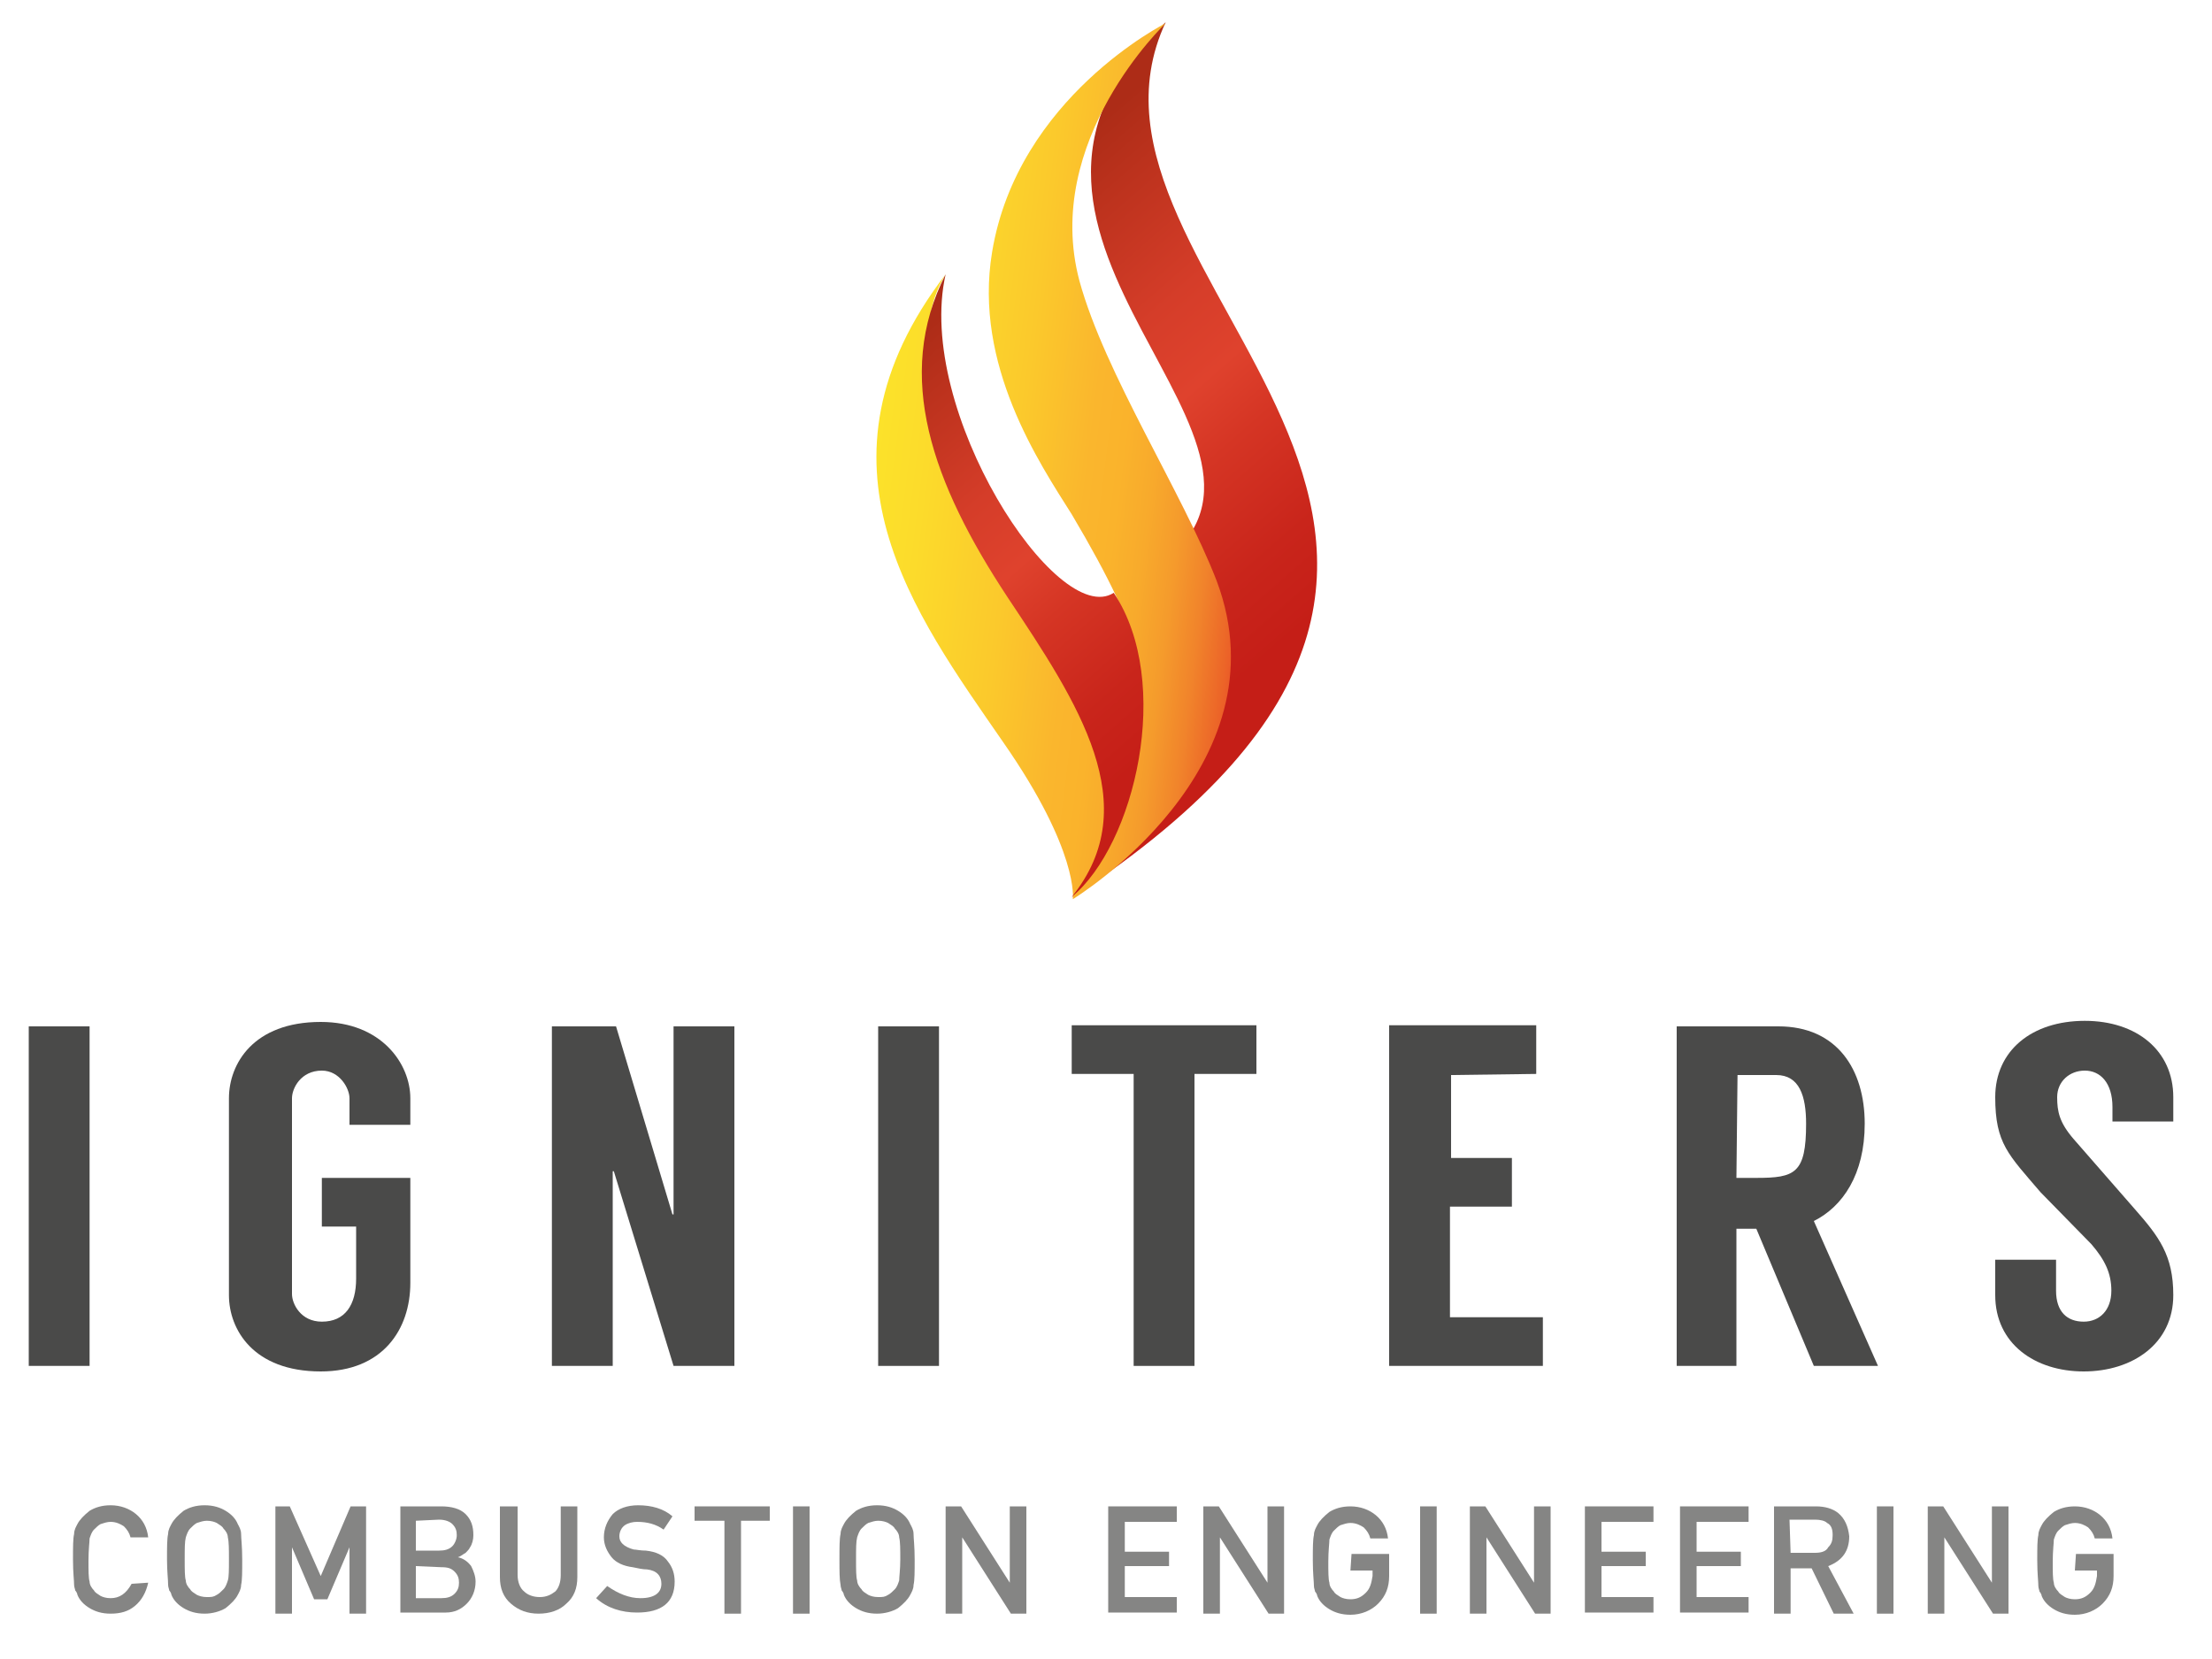
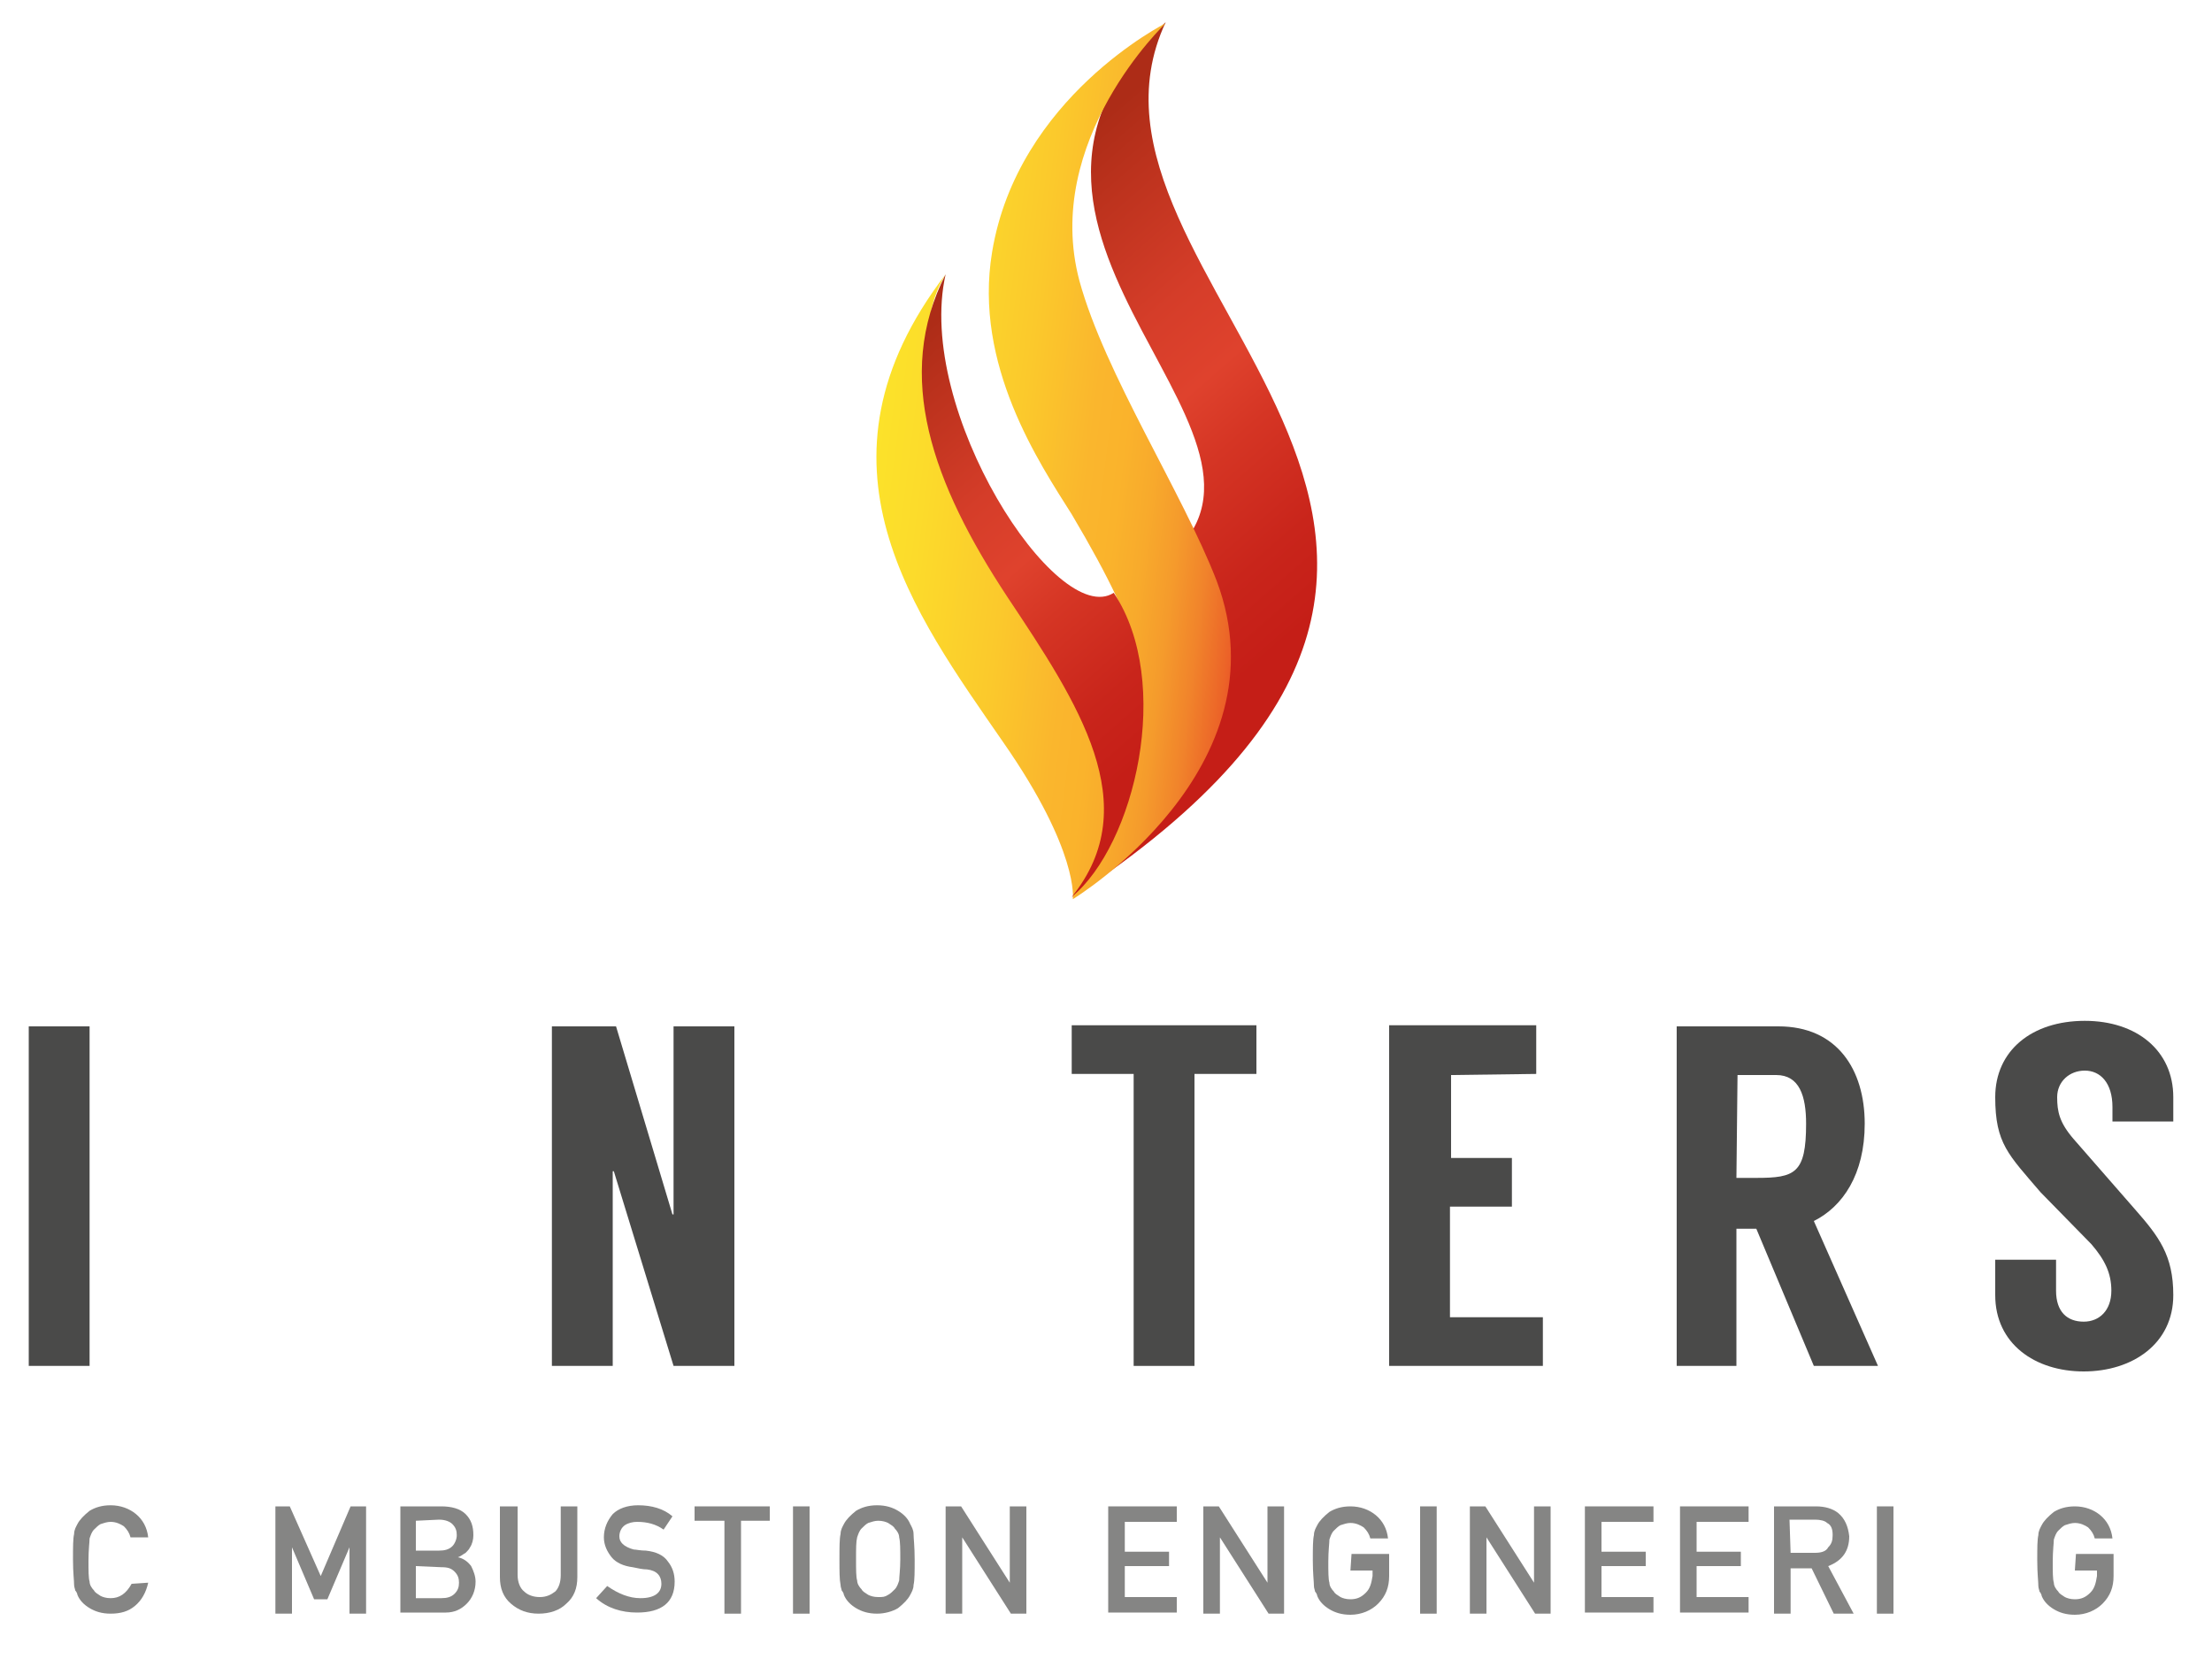
<svg xmlns="http://www.w3.org/2000/svg" version="1.1" id="Layer_1" x="0px" y="0px" viewBox="0 0 200 150" style="enable-background:new 0 0 200 150;" xml:space="preserve">
  <style type="text/css">
	.st0{fill:#858584;}
	.st1{fill:#4A4A49;}
	.st2{fill:url(#SVGID_1_);}
	.st3{fill:url(#SVGID_00000138546723108514340560000013348761113436438152_);}
	.st4{fill:url(#SVGID_00000060746178571394399560000006616894531412795785_);}
</style>
  <g>
    <path class="st0" d="M13.4,143.1c-0.2,0.9-0.6,1.6-1.2,2.1c-0.6,0.5-1.3,0.7-2.2,0.7c-0.8,0-1.4-0.2-1.9-0.5s-0.9-0.7-1.1-1.2   c0-0.1-0.1-0.3-0.2-0.4c0-0.1-0.1-0.3-0.1-0.5c0-0.4-0.1-1.1-0.1-2.3c0-1.1,0-1.9,0.1-2.3c0-0.4,0.2-0.7,0.3-0.9   c0.2-0.4,0.6-0.8,1.1-1.2c0.5-0.3,1.1-0.5,1.9-0.5c0.9,0,1.7,0.3,2.3,0.8c0.6,0.5,1,1.2,1.1,2.1h-1.6c-0.1-0.4-0.3-0.7-0.6-1   c-0.3-0.2-0.7-0.4-1.2-0.4c-0.3,0-0.6,0.1-0.9,0.2c-0.2,0.1-0.4,0.3-0.6,0.5c-0.2,0.2-0.3,0.5-0.4,0.8c0,0.3-0.1,1-0.1,2   c0,0.9,0,1.6,0.1,1.9c0,0.3,0.2,0.6,0.4,0.8c0.1,0.2,0.3,0.3,0.6,0.5c0.2,0.1,0.5,0.2,0.9,0.2c0.8,0,1.4-0.4,1.9-1.3L13.4,143.1   L13.4,143.1z" />
-     <path class="st0" d="M15.1,141c0-1.1,0-1.9,0.1-2.3c0-0.4,0.2-0.7,0.3-0.9c0.2-0.4,0.6-0.8,1.1-1.2c0.5-0.3,1.1-0.5,1.9-0.5   s1.4,0.2,1.9,0.5s0.9,0.7,1.1,1.2c0.1,0.2,0.3,0.5,0.3,0.9c0,0.4,0.1,1.1,0.1,2.3c0,1.1,0,1.9-0.1,2.3c0,0.4-0.2,0.7-0.3,0.9   c-0.2,0.4-0.6,0.8-1.1,1.2c-0.5,0.3-1.2,0.5-1.9,0.5c-0.8,0-1.4-0.2-1.9-0.5c-0.5-0.3-0.9-0.7-1.1-1.2c0-0.1-0.1-0.3-0.2-0.4   c0-0.1-0.1-0.3-0.1-0.5C15.2,142.8,15.1,142.1,15.1,141z M16.7,141c0,0.9,0,1.6,0.1,1.9c0,0.3,0.2,0.6,0.4,0.8   c0.1,0.2,0.3,0.3,0.6,0.5c0.2,0.1,0.5,0.2,0.9,0.2s0.6,0,0.9-0.2c0.2-0.1,0.4-0.3,0.6-0.5c0.2-0.2,0.3-0.5,0.4-0.8s0.1-1,0.1-1.9   c0-0.9,0-1.6-0.1-2c0-0.3-0.2-0.6-0.4-0.8c-0.1-0.2-0.3-0.3-0.6-0.5c-0.2-0.1-0.5-0.2-0.9-0.2c-0.3,0-0.6,0.1-0.9,0.2   c-0.2,0.1-0.4,0.3-0.6,0.5c-0.2,0.2-0.3,0.5-0.4,0.8C16.7,139.4,16.7,140,16.7,141z" />
    <path class="st0" d="M24.8,136.2h1.4l2.8,6.3l2.7-6.3h1.4v9.7h-1.5v-6h0l-2,4.7h-1.2l-2-4.7h0v6h-1.5V136.2z" />
    <path class="st0" d="M36.2,136.2h3.7c0.9,0,1.7,0.2,2.2,0.7c0.5,0.5,0.7,1.1,0.7,1.9c0,0.4-0.1,0.8-0.3,1.1   c-0.1,0.2-0.2,0.3-0.4,0.5c-0.2,0.1-0.4,0.3-0.7,0.4v0c0.5,0.1,0.9,0.4,1.2,0.8c0.2,0.4,0.4,0.9,0.4,1.4c0,0.8-0.3,1.5-0.8,2   c-0.5,0.5-1.1,0.8-1.9,0.8h-4.1V136.2z M37.6,137.5v2.7h2.1c0.5,0,0.9-0.1,1.2-0.4c0.2-0.2,0.4-0.6,0.4-1c0-0.4-0.1-0.7-0.4-1   c-0.2-0.2-0.6-0.4-1.2-0.4L37.6,137.5L37.6,137.5z M37.6,141.6v2.9h2.3c0.5,0,0.9-0.1,1.2-0.4s0.4-0.6,0.4-1c0-0.4-0.1-0.7-0.4-1   s-0.6-0.4-1.2-0.4L37.6,141.6L37.6,141.6z" />
    <path class="st0" d="M45.3,136.2h1.5v6.2c0,0.6,0.2,1.2,0.6,1.5c0.3,0.3,0.8,0.5,1.4,0.5c0.6,0,1-0.2,1.4-0.5   c0.3-0.3,0.5-0.8,0.5-1.5v-6.2h1.5v6.4c0,1-0.3,1.8-1,2.4c-0.6,0.6-1.5,0.9-2.5,0.9s-1.8-0.3-2.5-0.9c-0.7-0.6-1-1.4-1-2.4V136.2z" />
    <path class="st0" d="M57.9,144.5c1.3,0,1.9-0.5,1.9-1.3c0-0.7-0.4-1.2-1.3-1.3c-0.4,0-0.8-0.1-1.3-0.2c-0.8-0.1-1.5-0.4-1.9-0.9   c-0.4-0.5-0.7-1.1-0.7-1.8c0-0.8,0.3-1.5,0.8-2.1c0.5-0.5,1.3-0.8,2.3-0.8c1.2,0,2.3,0.3,3.1,1l-0.8,1.2c-0.7-0.5-1.5-0.7-2.4-0.7   c-0.4,0-0.8,0.1-1.1,0.3c-0.3,0.2-0.5,0.6-0.5,1c0,0.3,0.1,0.5,0.3,0.7c0.2,0.2,0.6,0.4,1,0.5c0.2,0,0.6,0.1,1.1,0.1   c0.9,0.1,1.6,0.4,2,1c0.4,0.5,0.6,1.1,0.6,1.8c0,1.9-1.2,2.8-3.4,2.8c-1.4,0-2.7-0.4-3.7-1.3l1-1.1   C55.9,144.1,56.9,144.5,57.9,144.5z" />
    <path class="st0" d="M65.5,137.5h-2.7v-1.3h6.8v1.3H67v8.4h-1.5L65.5,137.5L65.5,137.5z" />
    <path class="st0" d="M71.7,136.2h1.5v9.7h-1.5V136.2z" />
    <path class="st0" d="M75.9,141c0-1.1,0-1.9,0.1-2.3c0-0.4,0.2-0.7,0.3-0.9c0.2-0.4,0.6-0.8,1.1-1.2c0.5-0.3,1.1-0.5,1.9-0.5   c0.8,0,1.4,0.2,1.9,0.5s0.9,0.7,1.1,1.2c0.1,0.2,0.3,0.5,0.3,0.9c0,0.4,0.1,1.1,0.1,2.3c0,1.1,0,1.9-0.1,2.3c0,0.4-0.2,0.7-0.3,0.9   c-0.2,0.4-0.6,0.8-1.1,1.2c-0.5,0.3-1.2,0.5-1.9,0.5c-0.8,0-1.4-0.2-1.9-0.5c-0.5-0.3-0.9-0.7-1.1-1.2c0-0.1-0.1-0.3-0.2-0.4   c0-0.1-0.1-0.3-0.1-0.5C75.9,142.8,75.9,142.1,75.9,141z M77.4,141c0,0.9,0,1.6,0.1,1.9c0,0.3,0.2,0.6,0.4,0.8   c0.1,0.2,0.3,0.3,0.6,0.5c0.2,0.1,0.5,0.2,0.9,0.2s0.6,0,0.9-0.2c0.2-0.1,0.4-0.3,0.6-0.5c0.2-0.2,0.3-0.5,0.4-0.8   c0-0.3,0.1-1,0.1-1.9c0-0.9,0-1.6-0.1-2c0-0.3-0.2-0.6-0.4-0.8c-0.1-0.2-0.3-0.3-0.6-0.5c-0.2-0.1-0.5-0.2-0.9-0.2   c-0.3,0-0.6,0.1-0.9,0.2c-0.2,0.1-0.4,0.3-0.6,0.5c-0.2,0.2-0.3,0.5-0.4,0.8C77.4,139.4,77.4,140,77.4,141z" />
    <path class="st0" d="M85.5,136.2h1.4l4.4,6.9h0v-6.9h1.5v9.7h-1.4l-4.4-6.9h0v6.9h-1.5V136.2z" />
    <path class="st0" d="M100.2,136.2h6.2v1.4h-4.7v2.7h4v1.3h-4v2.8h4.7v1.4h-6.2V136.2z" />
    <path class="st0" d="M108.8,136.2h1.4l4.4,6.9h0v-6.9h1.5v9.7h-1.4l-4.4-6.9h0v6.9h-1.5V136.2z" />
    <path class="st0" d="M122.2,140.5h3.4v2c0,1-0.3,1.8-1,2.5c-0.6,0.6-1.5,1-2.5,1c-0.8,0-1.4-0.2-1.9-0.5s-0.9-0.7-1.1-1.2   c0-0.1-0.1-0.3-0.2-0.4c0-0.1-0.1-0.3-0.1-0.5c0-0.4-0.1-1.1-0.1-2.3c0-1.1,0-1.9,0.1-2.3c0-0.4,0.2-0.7,0.3-0.9   c0.2-0.4,0.6-0.8,1.1-1.2c0.5-0.3,1.1-0.5,1.9-0.5c0.9,0,1.7,0.3,2.3,0.8c0.6,0.5,1,1.2,1.1,2.1h-1.6c-0.1-0.4-0.3-0.7-0.6-1   c-0.3-0.2-0.7-0.4-1.2-0.4c-0.3,0-0.6,0.1-0.9,0.2c-0.2,0.1-0.4,0.3-0.6,0.5c-0.2,0.2-0.3,0.5-0.4,0.8c0,0.3-0.1,1-0.1,2   c0,0.9,0,1.6,0.1,1.9c0,0.3,0.2,0.6,0.4,0.8c0.1,0.2,0.3,0.3,0.6,0.5c0.2,0.1,0.5,0.2,0.9,0.2c0.6,0,1-0.2,1.4-0.6s0.5-0.9,0.6-1.5   v-0.5h-2L122.2,140.5L122.2,140.5z" />
    <path class="st0" d="M128.4,136.2h1.5v9.7h-1.5V136.2z" />
    <path class="st0" d="M132.9,136.2h1.4l4.4,6.9h0v-6.9h1.5v9.7h-1.4l-4.4-6.9h0v6.9h-1.5V136.2z" />
    <path class="st0" d="M143.3,136.2h6.2v1.4h-4.7v2.7h4v1.3h-4v2.8h4.7v1.4h-6.2V136.2z" />
    <path class="st0" d="M151.9,136.2h6.2v1.4h-4.7v2.7h4v1.3h-4v2.8h4.7v1.4h-6.2V136.2z" />
    <path class="st0" d="M160.4,136.2h3.8c0.8,0,1.5,0.2,2,0.6c0.6,0.5,0.9,1.2,1,2.1c0,1.3-0.6,2.2-1.9,2.7l2.3,4.3h-1.8l-2-4.1h-1.9   v4.1h-1.5L160.4,136.2L160.4,136.2z M161.9,140.4h2.2c0.5,0,1-0.1,1.2-0.5c0.3-0.3,0.4-0.6,0.4-1.1c0-0.5-0.1-0.9-0.5-1.1   c-0.2-0.2-0.6-0.3-1.1-0.3h-2.3L161.9,140.4L161.9,140.4z" />
    <path class="st0" d="M169.7,136.2h1.5v9.7h-1.5V136.2z" />
-     <path class="st0" d="M174.3,136.2h1.4l4.4,6.9h0v-6.9h1.5v9.7h-1.4l-4.4-6.9h0v6.9h-1.5V136.2z" />
    <path class="st0" d="M187.7,140.5h3.4v2c0,1-0.3,1.8-1,2.5c-0.6,0.6-1.5,1-2.5,1c-0.8,0-1.4-0.2-1.9-0.5c-0.5-0.3-0.9-0.7-1.1-1.2   c0-0.1-0.1-0.3-0.2-0.4c0-0.1-0.1-0.3-0.1-0.5c0-0.4-0.1-1.1-0.1-2.3c0-1.1,0-1.9,0.1-2.3c0-0.4,0.2-0.7,0.3-0.9   c0.2-0.4,0.6-0.8,1.1-1.2c0.5-0.3,1.1-0.5,1.9-0.5c0.9,0,1.7,0.3,2.3,0.8c0.6,0.5,1,1.2,1.1,2.1h-1.6c-0.1-0.4-0.3-0.7-0.6-1   c-0.3-0.2-0.7-0.4-1.2-0.4c-0.3,0-0.6,0.1-0.9,0.2c-0.2,0.1-0.4,0.3-0.6,0.5c-0.2,0.2-0.3,0.5-0.4,0.8c0,0.3-0.1,1-0.1,2   c0,0.9,0,1.6,0.1,1.9c0,0.3,0.2,0.6,0.4,0.8c0.1,0.2,0.3,0.3,0.6,0.5c0.2,0.1,0.5,0.2,0.9,0.2c0.6,0,1-0.2,1.4-0.6s0.5-0.9,0.6-1.5   v-0.5h-2L187.7,140.5L187.7,140.5z" />
  </g>
  <g>
    <g>
      <path class="st1" d="M8.1,123.5H2.6V92.8h5.5C8.1,92.8,8.1,123.5,8.1,123.5z" />
-       <path class="st1" d="M31.6,101.7v-2.4c0-0.9-0.9-2.5-2.5-2.5c-1.9,0-2.7,1.6-2.7,2.5V117c0,0.9,0.8,2.5,2.7,2.5    c2.1,0,3.1-1.5,3.1-3.9v-4.7h-3.1v-4.4h8v9.5c0,4.2-2.5,8-8.1,8c-6.1,0-8.3-3.8-8.3-6.9V99.3c0-3.1,2.2-6.9,8.3-6.9    c5.5,0,8.1,3.8,8.1,6.9v2.4L31.6,101.7L31.6,101.7z" />
      <path class="st1" d="M66.4,92.8v30.7h-5.5l-5.4-17.6h-0.1v17.6h-5.5V92.8h5.8l5.1,17h0.1v-17L66.4,92.8L66.4,92.8z" />
-       <path class="st1" d="M84.9,123.5h-5.5V92.8h5.5V123.5z" />
      <path class="st1" d="M113.7,97.1H108v26.4h-5.5V97.1h-5.6v-4.4h16.7V97.1z" />
      <path class="st1" d="M131.2,97.2v7.5h5.5v4.4h-5.6v10h8.4v4.4h-13.9V92.7h13.3v4.4L131.2,97.2L131.2,97.2z" />
      <path class="st1" d="M164,123.5l-5.2-12.4c-0.7,0-1.5,0-1.8,0v12.4h-5.4V92.8h9.2c5.3,0,7.8,3.9,7.8,8.8c0,4.6-2,7.5-4.6,8.8    l5.8,13.1H164z M157,106.5h1.8c3.5,0,4.5-0.4,4.5-4.9c0-2.5-0.6-4.4-2.7-4.4h-3.5L157,106.5L157,106.5z" />
      <path class="st1" d="M191,101.4v-1.3c0-2.2-1.1-3.3-2.5-3.3c-1.4,0-2.5,1-2.5,2.4c0,1.3,0.2,2.3,1.5,3.8l5.5,6.3    c2.2,2.5,3.5,4.2,3.5,7.8c0,4.4-3.7,6.9-8.1,6.9c-4.4,0-8-2.5-8-6.9v-3.2h5.5v2.8c0,1.9,1,2.8,2.5,2.8c1.4,0,2.5-1,2.5-2.8    c0-1.6-0.6-2.8-1.8-4.2l-4.6-4.7c-2.9-3.4-4.1-4.4-4.1-8.6c0-4.2,3.3-6.9,8.1-6.9c4.7,0,8,2.7,8,6.9v2.2L191,101.4L191,101.4z" />
    </g>
  </g>
  <g>
    <linearGradient id="SVGID_1_" gradientUnits="userSpaceOnUse" x1="208.911" y1="319.484" x2="172.351" y2="286.898" gradientTransform="matrix(-0.992 -0.124 0.124 -0.992 252.83 366.088)">
      <stop offset="0" style="stop-color:#AD2C17" />
      <stop offset="0.115" style="stop-color:#BC321D" />
      <stop offset="0.339" style="stop-color:#D53D29" />
      <stop offset="0.488" style="stop-color:#DF422D" />
      <stop offset="0.611" style="stop-color:#D53524" />
      <stop offset="0.808" style="stop-color:#C9251B" />
      <stop offset="0.952" style="stop-color:#C51E17" />
    </linearGradient>
    <path class="st2" d="M104.3,51.4c16.9-11-20.1-29.9,1.1-49.4c-11,23.5,41.9,46-8.4,79.1C95.6,82,112.7,70.5,104.3,51.4z" />
    <linearGradient id="SVGID_00000073703334654418488820000007023902541977721508_" gradientUnits="userSpaceOnUse" x1="178.315" y1="303.194" x2="212.615" y2="303.194" gradientTransform="matrix(-0.992 -0.124 0.124 -0.992 252.83 366.088)">
      <stop offset="0" style="stop-color:#EB5B28" />
      <stop offset="2.040095e-02" style="stop-color:#EC6528" />
      <stop offset="0.103" style="stop-color:#F1842B" />
      <stop offset="0.186" style="stop-color:#F59B2C" />
      <stop offset="0.27" style="stop-color:#F8AA2C" />
      <stop offset="0.355" style="stop-color:#FAB32C" />
      <stop offset="0.442" style="stop-color:#FAB62D" />
      <stop offset="0.628" style="stop-color:#FBC92C" />
      <stop offset="0.865" style="stop-color:#FCDB2B" />
      <stop offset="1" style="stop-color:#FCE22A" />
    </linearGradient>
    <path style="fill:url(#SVGID_00000073703334654418488820000007023902541977721508_);" d="M85.5,24.8c-3.3,5.3-1.2,13.5,4.5,21.8   c5,7.3,11.7,15.1,11.9,18.4c2.2-2.9,2-6.7-5-18.5C94,41.9,88,33,89.7,22.8c2.3-14,15.7-20.7,15.7-20.7s-11.2,10.6-7.8,23.3   c2.3,8.4,9.3,19.1,12.4,27.1c6.4,17-13,28.8-13,28.8s0.6-4.3-6.3-14.2C82.7,55.5,72.4,41.9,85.5,24.8z" />
    <linearGradient id="SVGID_00000171694469811284707400000016791443401735207098_" gradientUnits="userSpaceOnUse" x1="216.039" y1="305.737" x2="182.77" y2="276.084" gradientTransform="matrix(-0.992 -0.124 0.124 -0.992 252.83 366.088)">
      <stop offset="0" style="stop-color:#AD2C17" />
      <stop offset="0.115" style="stop-color:#BC321D" />
      <stop offset="0.339" style="stop-color:#D53D29" />
      <stop offset="0.488" style="stop-color:#DF422D" />
      <stop offset="0.611" style="stop-color:#D53524" />
      <stop offset="0.808" style="stop-color:#C9251B" />
      <stop offset="0.952" style="stop-color:#C51E17" />
    </linearGradient>
    <path style="fill:url(#SVGID_00000171694469811284707400000016791443401735207098_);" d="M100.7,53.6c5.4,8.1,1.9,22.8-3.8,27.5   c6.7-8.3,0.6-17.5-5.8-27.1c-6.8-10.3-10.3-20-5.6-29.2C82.7,37.1,95.6,56.9,100.7,53.6z" />
  </g>
</svg>